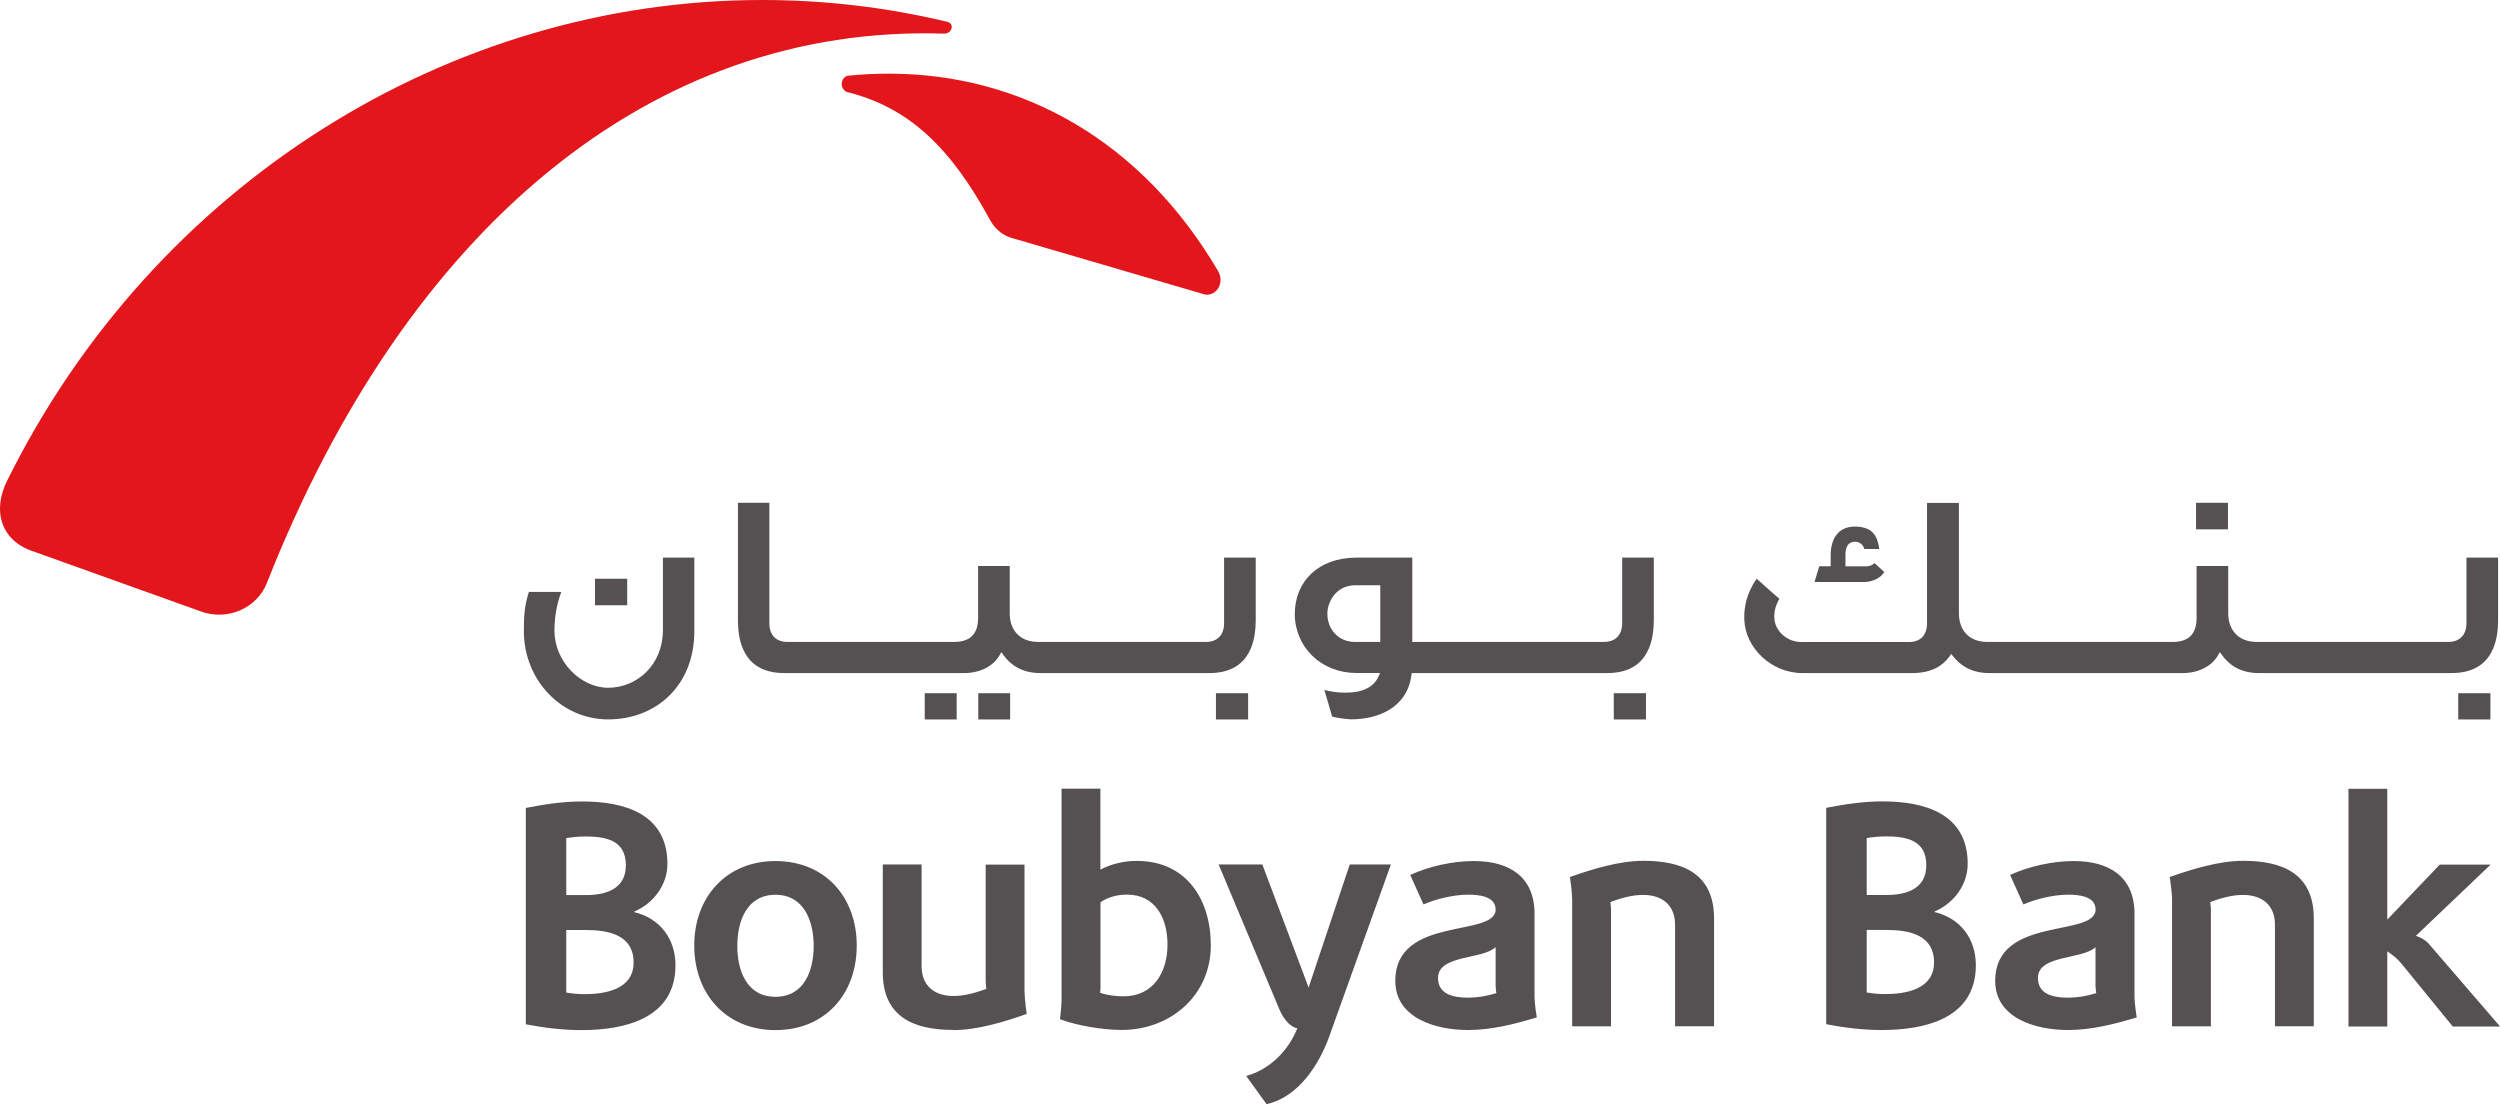
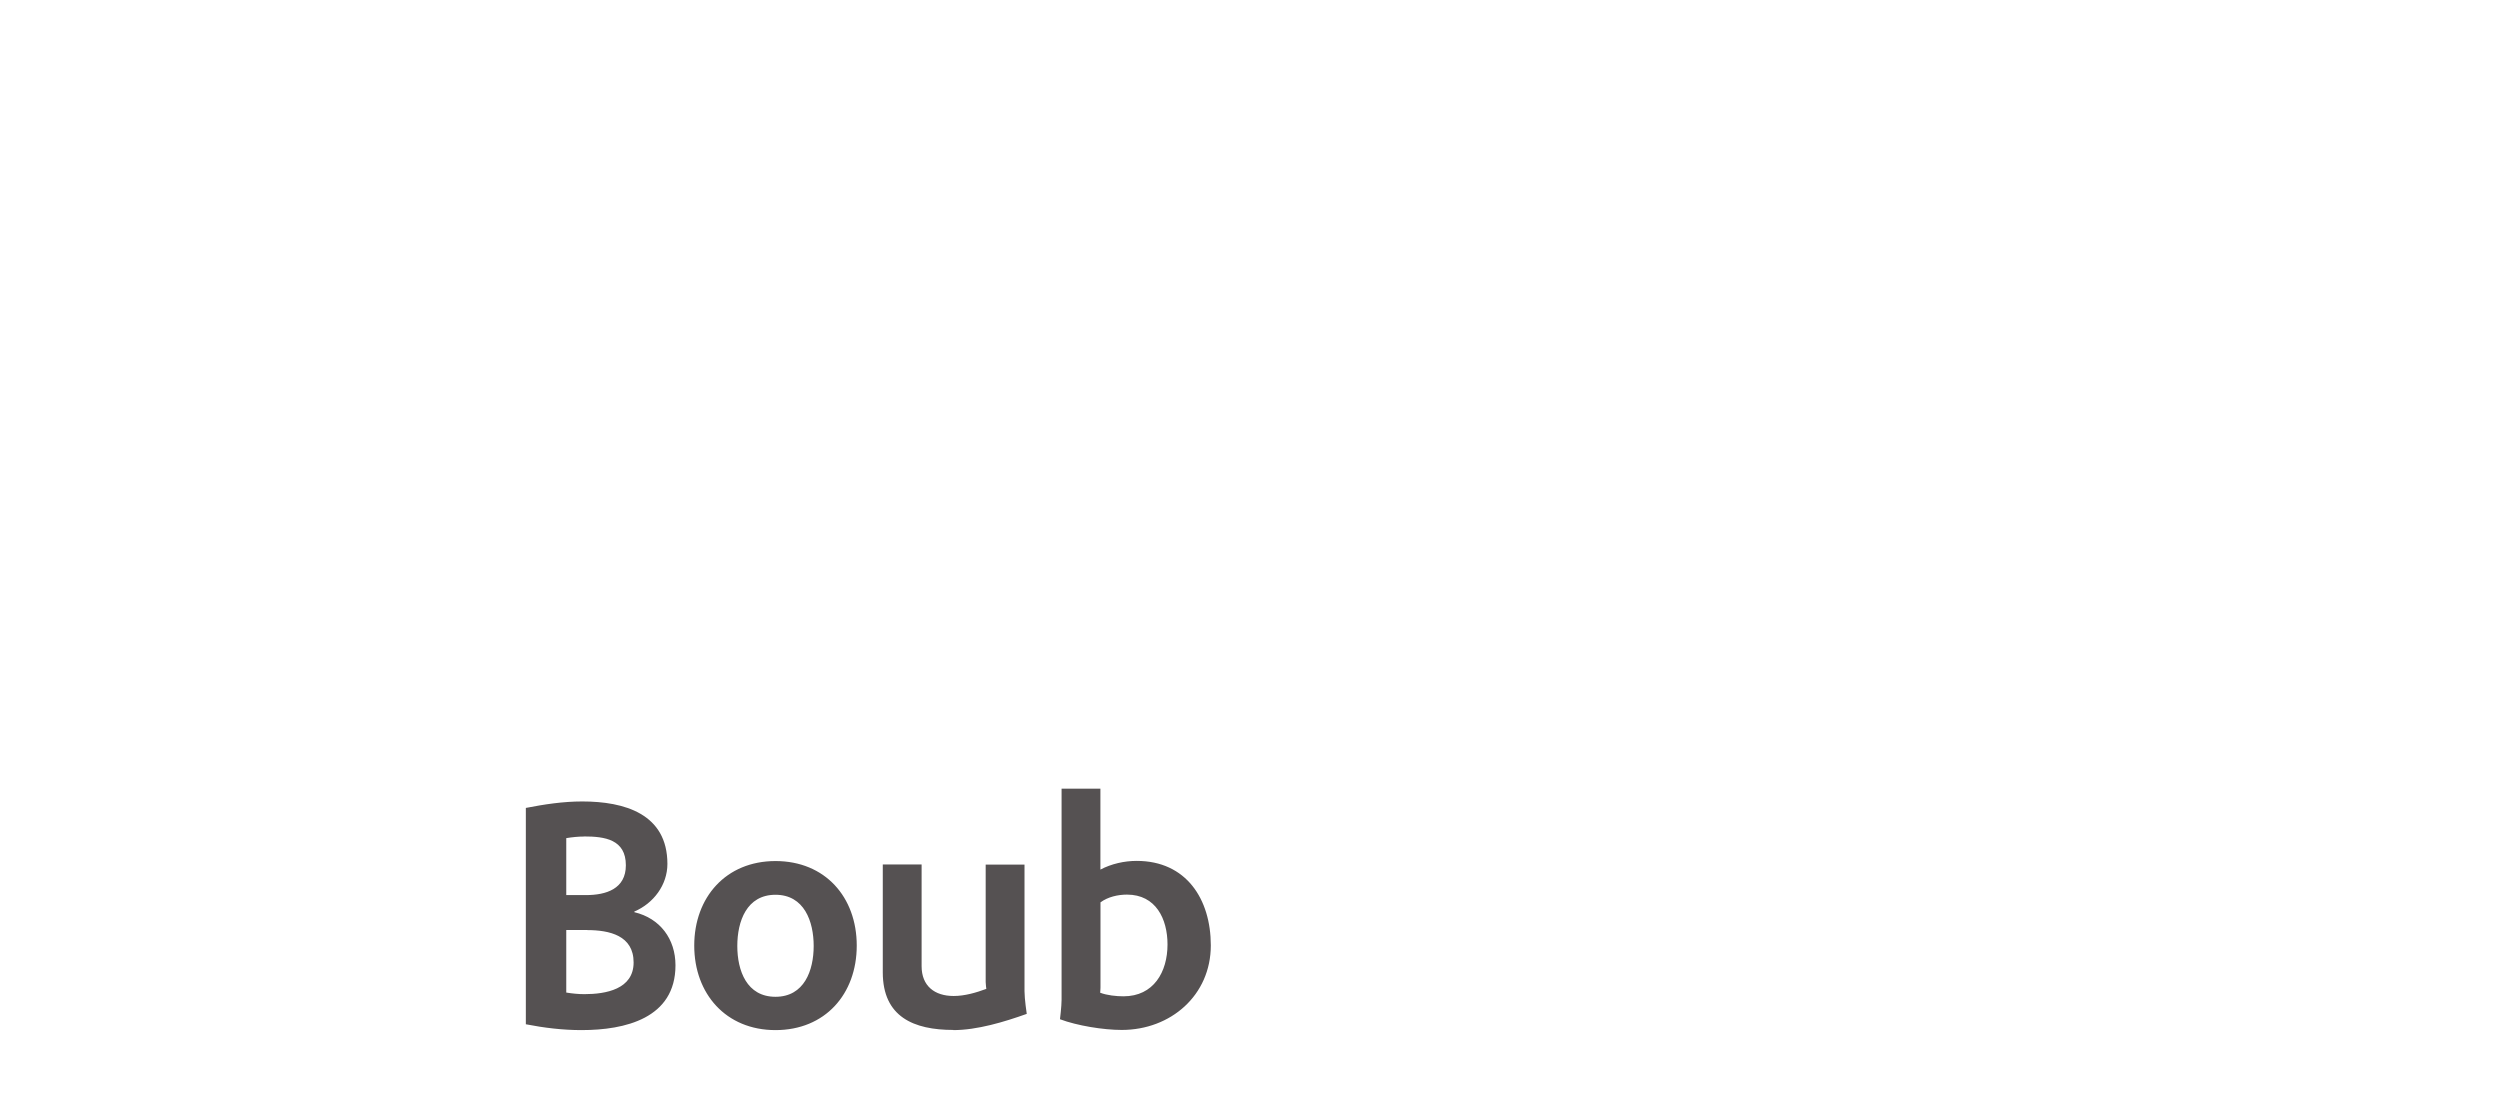
<svg xmlns="http://www.w3.org/2000/svg" id="Layer_2" viewBox="0 0 312.93 138.21">
  <defs>
    <style>.cls-1{fill:#e3161b;}.cls-2{fill:#555152;}</style>
  </defs>
  <g id="Layer_1-2">
-     <path class="cls-2" d="M274.88,66.26h4v-3.32h-4v3.32Zm-47.77,6.59h6.25c.79,0,1.95-.34,2.5-1.25l-1.23-1.13c-.35,.39-.85,.42-1.04,.42h-2.59v-1.42c0-.4,.04-.77,.21-1.1,.16-.33,.53-.57,.97-.56,.41-.02,1.02,.24,1.18,.91h1.87c-.26-2.03-1.16-2.77-3.04-2.81-2.2,.01-3.02,1.63-3.04,3.55v1.42h-1.43l-.59,1.97Zm-152.63,2.91h4.03v-3.32h-4.03v3.32Zm95.11,4.59c-2.16,0-3.44-1.69-3.44-3.51,0-1.69,1.25-3.57,3.44-3.58h3.18v7.09h-3.18Zm-43.98,1.66c.85,1.16,2.22,2.23,4.59,2.24h21.17c5.43,0,5.78-4.57,5.81-6.5v-7.95h-3.96v8.22c0,.71-.2,1.31-.61,1.72-.41,.41-.99,.61-1.65,.61h-21.03c-1.08,0-1.98-.34-2.6-.98-.62-.64-.95-1.54-.94-2.6v-5.92h-3.96v6.5c0,1.01-.25,1.78-.79,2.29-.53,.51-1.3,.71-2.22,.71h-20.89c-.65,0-1.23-.2-1.63-.61-.4-.41-.6-1.01-.6-1.72v-15.08h-3.93v14.81c.03,1.93,.36,6.49,5.79,6.5h22.55c2.01,0,3.66-.91,4.4-2.22l.23-.4,.27,.38Zm92.72-4.82c0,.19,0,.36,.02,.52,.15,3.31,3.31,6.55,7.27,6.54h13.73c2.46,0,3.83-.93,4.66-2.07l.23-.32,.25,.31c.88,1.1,2.22,2.08,4.53,2.08h24.21c2.01,0,3.66-.91,4.4-2.22l.23-.4,.28,.38c.84,1.16,2.22,2.23,4.58,2.24h24.15c5.44,0,5.79-4.57,5.82-6.5v-7.95h-3.96v8.22c0,.71-.2,1.31-.61,1.72-.41,.41-.99,.61-1.65,.61h-24.01c-1.08,0-1.98-.34-2.6-.98-.62-.64-.95-1.54-.95-2.6v-5.92h-3.96v6.5c0,1.01-.25,1.78-.78,2.29-.54,.51-1.3,.71-2.22,.71h-23.2c-1.09,0-2-.34-2.61-.98-.62-.64-.94-1.54-.94-2.59v-13.83h-3.99v15.08c0,.71-.2,1.3-.59,1.72-.4,.41-.97,.61-1.64,.61h-13.52c-1.71,0-3.04-1.24-3.31-2.57-.04-.23-.06-.45-.06-.66,0-.99,.41-1.8,.64-2.18-.42-.36-1.47-1.27-2.84-2.51-1.33,1.87-1.55,3.62-1.56,4.76m-49.47,12.84c.11,0,.22,0,.34,0,3.13-.01,6.91-1.33,7.47-5.53l.04-.26h24.48c5.43,0,5.78-4.57,5.82-6.5v-7.95h-3.96v8.22c0,.71-.21,1.31-.61,1.72-.4,.41-.99,.61-1.65,.61h-24.01v-10.55h-7.03c-4.73,.02-7.66,2.97-7.68,7.03,0,4.16,3.3,7.4,7.68,7.41h2.99l-.18,.42c-.9,2.05-3.41,2.03-4.21,2.04h-.08c-.9,0-1.78-.15-2.5-.34l.98,3.34c.58,.15,1.43,.29,2.13,.32m-103.31-11.06c0,6.27,4.78,11.09,10.55,11.09,6.08-.01,10.78-4.28,10.79-11.02v-9.23h-3.93v9.06c0,4.35-3.22,7.22-6.86,7.23-3.47-.01-6.71-3.31-6.72-7.13,0-2.34,.56-4.1,.86-4.87h-4.06c-.51,1.65-.63,2.74-.63,4.87m54.18,7.81h-4v3.29h4v-3.29Zm6.69,0h-3.99v3.29h3.99v-3.29Zm29.79,0h-4.03v3.29h4.03v-3.29Zm49.8,0h-4.03v3.29h4.03v-3.29Zm105.7,0h-4.03v3.29h4.03v-3.29Z" />
-     <path class="cls-1" d="M152.5,33.98c-9.52-16.26-24.53-24.76-41.25-24.76-1.72,0-3.44,.08-5.19,.27-.24,.06-.43,.25-.58,.48-.07,.16-.12,.34-.12,.54,0,.47,.29,.86,.63,1l.32,.08c7.45,1.95,12.66,6.8,17.64,15.99,.23,.36,.95,1.83,3.12,2.33l23.56,6.9c.15,.06,.3,.08,.47,.08,.92,0,1.68-.83,1.68-1.86,0-.38-.1-.72-.29-1.05M118.17,4.21c.99,.03,1.36-1.26,.41-1.48-7.73-1.85-15.5-2.73-23.18-2.73C56.21,0,19.25,23.06,.88,60.2c-1.79,3.6-.89,7.31,3.06,8.74l21.19,7.59c3.32,1.22,7.02-.39,8.26-3.52C50.95,28.5,81.61,3.04,118.17,4.21" />
    <path class="cls-2" d="M141.07,111.98c-1.13,0-2.39,.28-3.32,.97v10.7c0,.2-.04,.61-.04,.61,.85,.33,2.03,.45,2.92,.45,3.77,0,5.51-3.04,5.51-6.49,0-3.2-1.46-6.24-5.07-6.24m-.65,16.94c-2.31,0-5.59-.53-7.74-1.34,0,0,.2-1.62,.2-2.43v-26.43h4.86v10.13c1.38-.73,3-1.09,4.54-1.09,6.2,0,9.28,4.78,9.28,10.58,0,6.24-5.02,10.58-11.15,10.58m-21.08,0c-4.94,0-8.83-1.62-8.83-7.21v-13.5h4.86v12.73c0,2.47,1.62,3.73,4.01,3.73,1.38,0,2.8-.41,4.09-.89,0,0-.08-.57-.08-.85v-14.71h4.86v15.85c0,.97,.28,2.84,.28,2.84-2.84,1.01-6.2,2.03-9.2,2.03m-22.25-16.94c-3.61,0-4.78,3.32-4.78,6.41s1.18,6.36,4.78,6.36,4.78-3.29,4.78-6.36-1.18-6.41-4.78-6.41m0,16.94c-6.2,0-10.17-4.54-10.17-10.58s3.97-10.58,10.17-10.58,10.17,4.5,10.17,10.58-3.97,10.58-10.17,10.58m-23.59-12.53h-2.6v7.83c.73,.12,1.5,.2,2.27,.2,2.67,0,6.16-.61,6.16-3.97s-3-4.05-5.84-4.05m-.36-11.71c-.73,0-1.5,.08-2.23,.2v7.13h2.47c2.51,0,4.99-.77,4.99-3.73,0-3.24-2.64-3.61-5.23-3.61m-.32,24.24c-2.35,0-4.66-.28-6.97-.73v-27.08c2.31-.45,4.66-.81,7.06-.81,5.27,0,10.66,1.54,10.66,7.82,0,2.63-1.74,4.94-4.14,5.96v.08c3.24,.77,5.15,3.37,5.15,6.65,0,6.65-6.33,8.11-11.75,8.11" />
-     <path class="cls-2" d="M166.4,129.7c-1.3,3.61-3.89,7.62-7.86,8.51l-2.55-3.53c2.96-.81,5.27-3.16,6.4-5.96-1.09-.24-1.87-1.46-2.27-2.43l-7.58-18.08h5.47l5.79,15.4,5.15-15.4h5.15l-7.7,21.48Z" />
-     <path class="cls-2" d="M284.76,128.48v-12.73c0-2.47-1.62-3.73-4.01-3.73-1.38,0-2.8,.41-4.09,.89,0,0,.08,.57,.08,.85v14.71h-4.86v-15.85c0-.97-.29-2.84-.29-2.84,2.84-1.01,6.2-2.03,9.2-2.03,4.94,0,8.83,1.62,8.83,7.21v13.5h-4.86Zm-22.46-4.94v-4.98c-1.66,1.58-7.21,.93-7.21,3.85,0,2.11,2.03,2.47,3.77,2.47,1.17,0,2.39-.2,3.53-.57,0,0-.08-.49-.08-.77m-3.49,5.39c-3.89,0-9.08-1.42-9.08-6.16,0-8.19,12.57-5.39,12.57-8.92,0-1.7-2.19-1.86-3.41-1.86-1.82,0-3.93,.49-5.63,1.22l-1.66-3.69c2.39-1.1,5.35-1.74,7.99-1.74,4.34,0,7.58,1.9,7.58,6.6v10.42c0,.85,.28,2.55,.28,2.55-2.8,.85-5.68,1.58-8.63,1.58m-22.58-12.53h-2.59v7.83c.73,.12,1.5,.2,2.27,.2,2.67,0,6.16-.61,6.16-3.97s-3-4.05-5.84-4.05m-.36-11.71c-.73,0-1.5,.08-2.23,.2v7.13h2.47c2.51,0,4.99-.77,4.99-3.73,0-3.24-2.63-3.61-5.23-3.61m-.33,24.24c-2.35,0-4.66-.28-6.97-.73v-27.08c2.31-.45,4.66-.81,7.05-.81,5.27,0,10.66,1.54,10.66,7.82,0,2.63-1.74,4.94-4.13,5.96v.08c3.24,.77,5.15,3.37,5.15,6.65,0,6.65-6.32,8.11-11.75,8.11m-25.9-.45v-12.73c0-2.47-1.62-3.73-4.01-3.73-1.38,0-2.8,.41-4.09,.89,0,0,.08,.57,.08,.85v14.71h-4.86v-15.85c0-.97-.28-2.84-.28-2.84,2.84-1.01,6.2-2.03,9.2-2.03,4.95,0,8.84,1.62,8.84,7.21v13.5h-4.86Zm-22.46-4.94v-4.98c-1.66,1.58-7.21,.93-7.21,3.85,0,2.11,2.03,2.47,3.77,2.47,1.17,0,2.39-.2,3.53-.57,0,0-.08-.49-.08-.77m-3.49,5.39c-3.89,0-9.08-1.42-9.08-6.16,0-8.19,12.56-5.39,12.56-8.92,0-1.7-2.19-1.86-3.4-1.86-1.83,0-3.93,.49-5.63,1.22l-1.66-3.69c2.39-1.1,5.35-1.74,7.98-1.74,4.34,0,7.58,1.9,7.58,6.6v10.42c0,.85,.28,2.55,.28,2.55-2.79,.85-5.67,1.58-8.63,1.58" />
-     <path class="cls-2" d="M307.01,128.48l-6.45-7.9c-.49-.61-1.1-1.06-1.74-1.5v9.41h-4.86v-29.75h4.86v16.37l6.57-6.89h6.37l-9.36,8.92c.65,.2,1.26,.57,1.7,1.09l8.84,10.26h-5.92Z" />
  </g>
</svg>